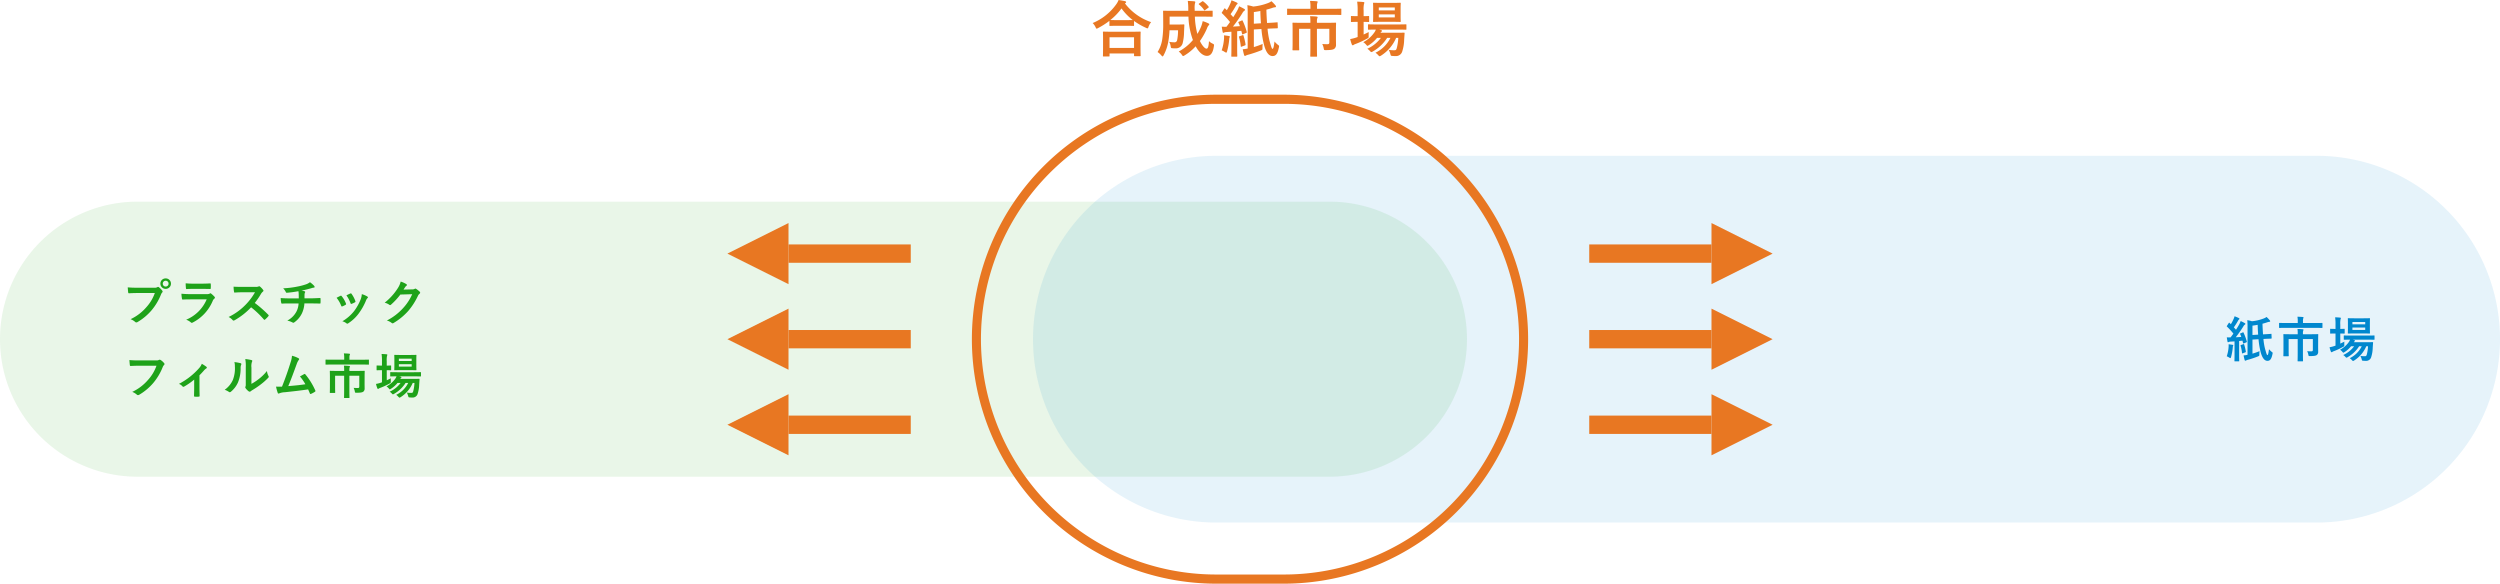
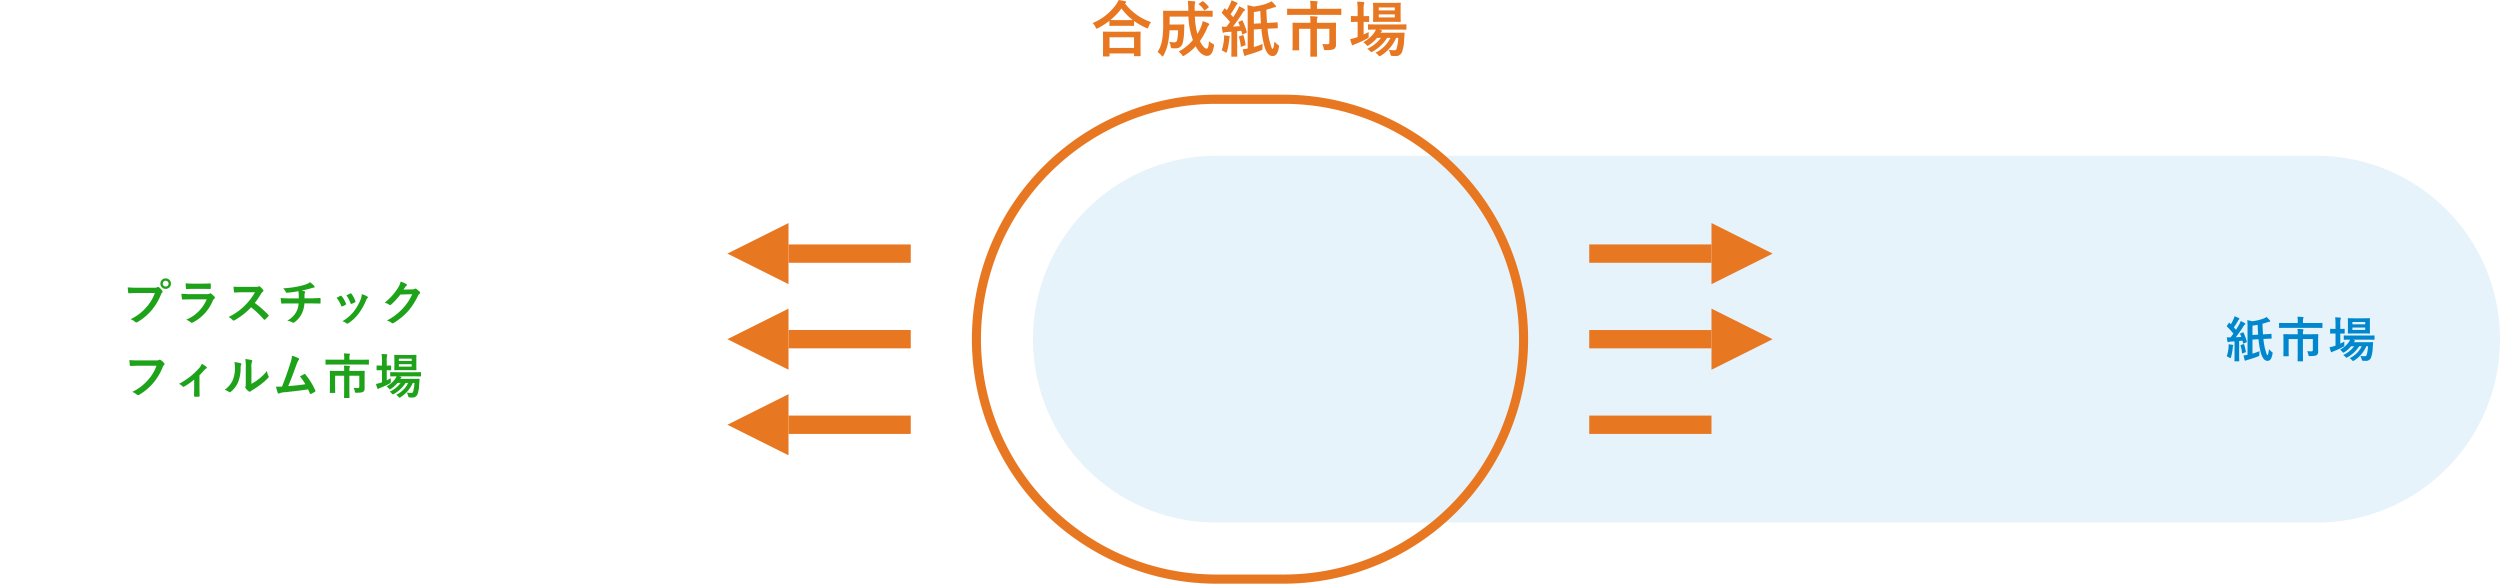
<svg xmlns="http://www.w3.org/2000/svg" width="818" height="190.98" viewBox="0 0 818 190.98">
  <g id="グループ_7210" data-name="グループ 7210" transform="translate(-299 -5872.02)">
-     <path id="パス_1252" data-name="パス 1252" d="M45,0H435a45,45,0,0,1,0,90H45A45,45,0,0,1,45,0Z" transform="translate(299 5938)" fill="#1ea219" opacity="0.1" />
    <path id="パス_1251" data-name="パス 1251" d="M60,0H420a60,60,0,0,1,0,120H60A60,60,0,0,1,60,0Z" transform="translate(637 5923)" fill="#0087ce" opacity="0.1" />
    <path id="パス_1253" data-name="パス 1253" d="M80,3A76.626,76.626,0,0,0,36.951,16.149a77.233,77.233,0,0,0-27.9,33.88,76.895,76.895,0,0,0,7.1,73.02,77.234,77.234,0,0,0,33.88,27.9A76.515,76.515,0,0,0,80,157h22a76.626,76.626,0,0,0,43.049-13.149,77.234,77.234,0,0,0,27.9-33.88,76.895,76.895,0,0,0-7.1-73.02,77.234,77.234,0,0,0-33.88-27.9A76.515,76.515,0,0,0,102,3H80m0-3h22a80,80,0,0,1,0,160H80A80,80,0,0,1,80,0Z" transform="translate(617 5903)" fill="#e87722" />
    <path id="パス_1254" data-name="パス 1254" d="M9.008-5.872l1.984-.112a24.911,24.911,0,0,0,.736,4.352c.528,1.888,1.28,2.72,2.176,2.72.848,0,1.312-.56,1.648-2.192.112-.5.08-.512-.208-.72a6.285,6.285,0,0,1-.928-.9C14.24-1.44,14.144-.8,13.872-.8c-.192,0-.416-.9-.768-2.112a20.8,20.8,0,0,1-.512-3.152l.16-.016c1.52-.08,2.192-.08,2.368-.1.112,0,.16-.048.16-.208l-.048-1.184c0-.16,0-.192-.16-.176-.208.032-.848.08-2.368.16l-.24.016c-.08-1.056-.144-2.24-.176-3.488.5-.128,1.008-.272,1.52-.448a2.921,2.921,0,0,1,.72-.176c.176,0,.272-.064.272-.176a.411.411,0,0,0-.112-.288,9.971,9.971,0,0,0-1.072-1.12,4.014,4.014,0,0,1-.944.5,14.762,14.762,0,0,1-3.84.9,9.156,9.156,0,0,0-1.52-.352,21.156,21.156,0,0,1,.08,2.384V-.88a9.766,9.766,0,0,1-1.3.192c.128.608.24,1.12.368,1.536.048.144.112.192.224.192a.47.47,0,0,0,.272-.1A2.682,2.682,0,0,1,7.536.736,30.874,30.874,0,0,0,10.784-.352c.48-.192.48-.192.48-.688,0-.352.016-.72.048-1.04a23.4,23.4,0,0,1-2.3.816Zm0-1.5v-3.056c.544-.064,1.1-.16,1.7-.272.032,1.152.08,2.224.16,3.216ZM5.152-7.92c-.224.1-.24.112-.176.272q.216.456.384.912c-.624.048-1.232.08-1.824.112a39.29,39.29,0,0,0,2.448-3.488,1.9,1.9,0,0,1,.528-.656c.128-.064.176-.128.176-.24,0-.1-.048-.16-.192-.24a13,13,0,0,0-1.344-.688,8.239,8.239,0,0,1-.48,1.1c-.336.592-.688,1.168-1.056,1.744l-.7-.784A21.808,21.808,0,0,0,4.3-12.064a.976.976,0,0,1,.3-.384c.08-.064.144-.128.144-.208,0-.1-.064-.176-.208-.256A13.463,13.463,0,0,0,3.152-13.5a4.891,4.891,0,0,1-.368.992,11.641,11.641,0,0,1-.848,1.6c-.128-.128-.272-.256-.4-.4q-.1-.1-.144-.1c-.048,0-.1.048-.16.144L.7-10.432c-.112.176-.16.224-.016.336a23,23,0,0,1,2.08,2.272c-.3.432-.608.848-.928,1.248A11.01,11.01,0,0,1,.608-6.608c.08.56.144.96.224,1.344.032.16.08.272.176.272a.382.382,0,0,0,.224-.08A1.842,1.842,0,0,1,1.84-5.2l1.3-.08v4.256c0,1.472-.032,2-.032,2.1,0,.16.016.176.176.176H4.5c.16,0,.176-.016.176-.176,0-.08-.032-.624-.032-2.1V-5.408L5.728-5.52l.192.768c.032.176.08.208.272.128l.752-.32c.208-.1.256-.112.208-.288A17.429,17.429,0,0,0,6.1-8.112c-.08-.16-.08-.192-.288-.1ZM.592-.4a4.235,4.235,0,0,1,.8.416,1.015,1.015,0,0,0,.384.176C1.888.192,1.92.08,2-.16a17.735,17.735,0,0,0,.56-3.056,1.558,1.558,0,0,1,.08-.528.425.425,0,0,0,.08-.224c0-.08-.048-.144-.256-.192C2.208-4.208,1.6-4.288,1.2-4.336a8.067,8.067,0,0,1,0,.88A12.179,12.179,0,0,1,.592-.4Zm4.72-3.712c-.192.064-.24.08-.192.256a11.85,11.85,0,0,1,.464,2.368c.016.16.048.192.272.1l.768-.288c.208-.08.224-.112.208-.288A14.836,14.836,0,0,0,6.3-4.224c-.048-.176-.08-.208-.272-.144ZM30.5-5.6c0-1.184.032-1.76.032-1.872,0-.16-.016-.176-.176-.176-.1,0-.656.032-2.224.032H25.52v-.272a2.771,2.771,0,0,1,.08-.88.831.831,0,0,0,.1-.3c0-.1-.1-.16-.256-.176-.576-.064-1.136-.08-1.712-.1a9.393,9.393,0,0,1,.08,1.488v.24H21.5c-1.568,0-2.128-.032-2.224-.032-.144,0-.16.016-.16.176,0,.112.032.608.032,1.728v3.328c0,1.264-.032,1.728-.032,1.824,0,.16.016.176.16.176H20.7c.16,0,.176-.016.176-.176,0-.1-.032-.576-.032-1.792V-6.048h2.96V-1.28c0,1.52-.032,2.256-.032,2.368,0,.144.016.16.192.16h1.408c.16,0,.176-.016.176-.16,0-.1-.032-.848-.032-2.368V-6.048h3.248v3.5c0,.416-.128.528-.528.528-.416,0-.832-.016-1.328-.048a4.166,4.166,0,0,1,.4,1.216c.08.384.1.384.592.384,1.472-.016,1.92-.144,2.224-.4a1.291,1.291,0,0,0,.384-1.056c0-.528-.016-.992-.016-1.568Zm-.768-4.1c1.424,0,1.9.032,2,.032.16,0,.176-.016.176-.176v-1.28c0-.176-.016-.192-.176-.192-.1,0-.576.032-2,.032H25.536v-.576a2.947,2.947,0,0,1,.08-.928.9.9,0,0,0,.1-.32c0-.08-.112-.128-.256-.144-.576-.064-1.168-.08-1.744-.1a7.368,7.368,0,0,1,.112,1.5v.56H19.888c-1.424,0-1.9-.032-2-.032-.16,0-.176.016-.176.192v1.28c0,.16.016.176.176.176.1,0,.576-.032,2-.032ZM46.816-3.68A12.966,12.966,0,0,1,46.4-.928c-.144.448-.272.5-.624.5a8.649,8.649,0,0,1-1.456-.1A5.381,5.381,0,0,1,44.736.528c.128.5.128.5.5.528a6.823,6.823,0,0,0,.816.032A1.691,1.691,0,0,0,47.856-.144a10.79,10.79,0,0,0,.5-3.072l.112-1.616c.016-.176-.032-.208-.208-.208-.1,0-.56.032-1.92.032H42.16a.778.778,0,0,1,.256-.288.214.214,0,0,0,.128-.208c0-.064-.08-.16-.224-.208l-.528-.128h4.8c1.552,0,2.1.032,2.176.032.16,0,.176-.016.176-.192V-7.04c0-.16-.016-.176-.176-.176-.08,0-.624.032-2.176.032h-5.36c-1.552,0-2.08-.032-2.176-.032-.16,0-.176.016-.176.176V-6c0,.176.016.192.176.192.08,0,.576-.032,1.888-.032a3.3,3.3,0,0,1-.336.672,8.176,8.176,0,0,1-2.96,2.624,3.361,3.361,0,0,1,.768.672c.16.192.24.288.336.288s.192-.08.4-.208A8.774,8.774,0,0,0,41.264-3.68h1.008A9.14,9.14,0,0,1,38.7-.816a2.846,2.846,0,0,1,.672.56c.192.208.272.3.4.3a.958.958,0,0,0,.4-.176A10.665,10.665,0,0,0,43.9-3.68h.864a8.514,8.514,0,0,1-3.936,3.9,3.04,3.04,0,0,1,.7.608c.192.208.288.3.4.3.1,0,.192-.064.384-.176a10.262,10.262,0,0,0,3.936-4.64Zm-4.48-9.152c-1.392,0-1.84-.032-1.952-.032-.16,0-.176.016-.176.176,0,.1.032.48.032,1.36v1.936c0,.912-.032,1.264-.032,1.376,0,.16.016.176.176.176.112,0,.56-.032,1.952-.032h3.008c1.376,0,1.824.032,1.936.032.16,0,.176-.016.176-.176,0-.1-.032-.464-.032-1.376v-1.936c0-.88.032-1.264.032-1.36,0-.16-.016-.176-.176-.176-.112,0-.56.032-1.936.032ZM45.9-9.024H41.712v-.784H45.9Zm0-2.608v.768H41.712v-.768Zm-8.16,3.776c.864,0,1.168.032,1.264.032.16,0,.176-.016.176-.176V-9.216c0-.16-.016-.176-.176-.176-.1,0-.4.032-1.264.032v-1.424a6.744,6.744,0,0,1,.1-1.776.817.817,0,0,0,.1-.32c0-.08-.1-.16-.256-.176-.528-.048-1.008-.08-1.632-.1a14.808,14.808,0,0,1,.128,2.416V-9.36h-.128c-1.056,0-1.376-.032-1.472-.032-.144,0-.16.016-.16.176V-8c0,.16.016.176.16.176.1,0,.416-.032,1.472-.032h.128v3.968c-.128.048-.256.08-.368.128a10.944,10.944,0,0,1-1.584.4,10.318,10.318,0,0,0,.432,1.424c.08.16.144.208.24.208a.493.493,0,0,0,.288-.144A2.442,2.442,0,0,1,35.7-2.1,22.506,22.506,0,0,0,38.64-3.472c.432-.24.432-.208.416-.736,0-.352,0-.72.016-.992-.448.24-.9.448-1.328.656Z" transform="translate(1027 5989)" fill="#0087ce" />
    <path id="パス_1256" data-name="パス 1256" d="M-46.2,1.5c.22,0,.24-.02.24-.22V.52h8.02v.66c0,.2.02.22.22.22h1.7c.22,0,.24-.02.24-.22,0-.1-.04-.64-.04-3.52V-4.3c0-1.42.04-2,.04-2.12,0-.2-.02-.22-.24-.22-.12,0-.82.04-2.74.04h-6.4c-1.92,0-2.62-.04-2.74-.04-.2,0-.22.02-.22.22,0,.12.04.7.04,2.42v1.72c0,2.9-.04,3.44-.04,3.56,0,.2.02.22.22.22Zm.24-6.28h8.02V-1.3h-8.02ZM-46-8.72c0,.2.02.22.22.22.14,0,.66-.04,2.26-.04h3.1c1.6,0,2.14.04,2.26.04.2,0,.22-.02.22-.22v-1.4a21.781,21.781,0,0,0,3.9,2.24,1.2,1.2,0,0,0,.48.18c.16,0,.24-.14.36-.52a5.317,5.317,0,0,1,.84-1.52,18.048,18.048,0,0,1-8.54-6.1.539.539,0,0,1,.16-.14.341.341,0,0,0,.2-.3c0-.18-.12-.24-.36-.32-.58-.14-1.32-.26-2.1-.38a6.257,6.257,0,0,1-.78,1.42,17.807,17.807,0,0,1-7.7,6.12,4.848,4.848,0,0,1,.94,1.34c.16.36.24.5.38.5a1.451,1.451,0,0,0,.46-.2A24.668,24.668,0,0,0-46-10.16Zm2.48-1.68c-1.36,0-1.92-.02-2.16-.04a19.771,19.771,0,0,0,3.64-3.78,17.886,17.886,0,0,0,3.68,3.8c-.28,0-.88.02-2.06.02Zm28.42-1.14c1.88,0,2.54.04,2.66.04.2,0,.22-.02.22-.22v-1.52c0-.22-.02-.24-.22-.24-.12,0-.78.04-2.66.04h-3v-.48a7.227,7.227,0,0,1,.1-2,.956.956,0,0,0,.1-.38c0-.12-.1-.22-.3-.24-.72-.08-1.4-.1-2.16-.14a19,19,0,0,1,.16,2.82v.42h-5.32c-1.9,0-2.56-.04-2.68-.04-.22,0-.24.02-.24.24,0,.12.04,1.3.04,4.02a32.648,32.648,0,0,1-.28,4.84A10.674,10.674,0,0,1-30.24.04,6.276,6.276,0,0,1-29,1.16c.18.22.3.32.4.32s.2-.12.34-.38A14.979,14.979,0,0,0-26.7-3.58a25.947,25.947,0,0,0,.36-3.5h2.8a16.427,16.427,0,0,1-.3,3.22.848.848,0,0,1-.96.72,9.146,9.146,0,0,1-1.64-.16,4.192,4.192,0,0,1,.48,1.44c.1.62.12.62.58.66a8.7,8.7,0,0,0,1.02.04,2.282,2.282,0,0,0,2.32-1.66,15.767,15.767,0,0,0,.46-3.72c.04-.6.06-1.44.1-2.2,0-.22-.04-.26-.24-.26-.12,0-.48.04-1.7.04H-26.3v-2.58h6.16a24.251,24.251,0,0,0,1.46,7.66A15.853,15.853,0,0,1-23.32-.12,4.72,4.72,0,0,1-22.3.94c.2.3.3.42.42.42a1.269,1.269,0,0,0,.48-.22,15.726,15.726,0,0,0,3.62-2.98c1,1.86,2.32,3.14,3.7,3.14,1.22,0,1.94-.98,2.26-3.12.1-.62.1-.62-.48-.92a3.974,3.974,0,0,1-1.12-.78c-.12,1.86-.36,2.46-.82,2.46-.5,0-1.42-.96-2.14-2.5A22.472,22.472,0,0,0-14.1-7.62a3.066,3.066,0,0,1,.5-.98c.14-.16.28-.28.28-.42,0-.12-.1-.22-.3-.32a11.715,11.715,0,0,0-1.86-.72,9.892,9.892,0,0,1-.54,1.84,16.211,16.211,0,0,1-1.2,2.34,25.39,25.39,0,0,1-.82-5.66Zm-1.52-4.3c-.1.08-.16.12-.16.18s.04.1.12.18a7.705,7.705,0,0,1,1.62,1.76c.06.08.1.14.16.14s.14-.06.26-.14l.96-.72c.22-.14.22-.22.1-.38a9.047,9.047,0,0,0-1.72-1.68c-.16-.12-.22-.12-.42.02ZM1.26-7.34l2.48-.14a31.139,31.139,0,0,0,.92,5.44c.66,2.36,1.6,3.4,2.72,3.4,1.06,0,1.64-.7,2.06-2.74.14-.62.1-.64-.26-.9A7.857,7.857,0,0,1,8.02-3.4C7.8-1.8,7.68-1,7.34-1c-.24,0-.52-1.12-.96-2.64a26,26,0,0,1-.64-3.94l.2-.02c1.9-.1,2.74-.1,2.96-.12.14,0,.2-.06.2-.26L9.04-9.46c0-.2,0-.24-.2-.22-.26.04-1.06.1-2.96.2l-.3.02c-.1-1.32-.18-2.8-.22-4.36.62-.16,1.26-.34,1.9-.56a3.652,3.652,0,0,1,.9-.22c.22,0,.34-.08.34-.22a.513.513,0,0,0-.14-.36,12.464,12.464,0,0,0-1.34-1.4,5.017,5.017,0,0,1-1.18.62,18.452,18.452,0,0,1-4.8,1.12,11.445,11.445,0,0,0-1.9-.44,26.445,26.445,0,0,1,.1,2.98V-1.1a12.208,12.208,0,0,1-1.62.24c.16.76.3,1.4.46,1.92.06.18.14.24.28.24a.587.587,0,0,0,.34-.12A3.352,3.352,0,0,1-.58.92,38.593,38.593,0,0,0,3.48-.44c.6-.24.6-.24.6-.86,0-.44.02-.9.06-1.3A29.248,29.248,0,0,1,1.26-1.58Zm0-1.88v-3.82c.68-.08,1.38-.2,2.12-.34.04,1.44.1,2.78.2,4.02ZM-3.56-9.9c-.28.12-.3.14-.22.34q.27.57.48,1.14c-.78.06-1.54.1-2.28.14a49.113,49.113,0,0,0,3.06-4.36,2.38,2.38,0,0,1,.66-.82c.16-.08.22-.16.22-.3,0-.12-.06-.2-.24-.3a16.247,16.247,0,0,0-1.68-.86,10.3,10.3,0,0,1-.6,1.38c-.42.74-.86,1.46-1.32,2.18l-.88-.98a27.259,27.259,0,0,0,1.74-2.74,1.22,1.22,0,0,1,.38-.48c.1-.08.18-.16.18-.26,0-.12-.08-.22-.26-.32a16.829,16.829,0,0,0-1.74-.74,6.113,6.113,0,0,1-.46,1.24,14.551,14.551,0,0,1-1.06,2c-.16-.16-.34-.32-.5-.5q-.12-.12-.18-.12c-.06,0-.12.06-.2.18l-.66,1.04c-.14.22-.2.28-.02.42a28.756,28.756,0,0,1,2.6,2.84c-.38.54-.76,1.06-1.16,1.56a13.763,13.763,0,0,1-1.54-.04c.1.7.18,1.2.28,1.68.04.2.1.34.22.34a.478.478,0,0,0,.28-.1A2.3,2.3,0,0,1-7.7-6.5l1.62-.1v5.32c0,1.84-.04,2.5-.04,2.62,0,.2.02.22.22.22h1.52c.2,0,.22-.02.22-.22,0-.1-.04-.78-.04-2.62V-6.76l1.36-.14.24.96c.04.22.1.26.34.16l.94-.4c.26-.12.32-.14.26-.36a21.786,21.786,0,0,0-1.32-3.6c-.1-.2-.1-.24-.36-.12ZM-9.26-.5a5.294,5.294,0,0,1,1,.52,1.269,1.269,0,0,0,.48.22c.14,0,.18-.14.28-.44a22.169,22.169,0,0,0,.7-3.82,1.948,1.948,0,0,1,.1-.66.531.531,0,0,0,.1-.28c0-.1-.06-.18-.32-.24C-7.24-5.26-8-5.36-8.5-5.42a10.083,10.083,0,0,1,0,1.1A15.224,15.224,0,0,1-9.26-.5Zm5.9-4.64c-.24.08-.3.1-.24.32a14.812,14.812,0,0,1,.58,2.96c.02.2.06.24.34.12l.96-.36c.26-.1.28-.14.26-.36a18.544,18.544,0,0,0-.66-2.82c-.06-.22-.1-.26-.34-.18ZM28.12-7c0-1.48.04-2.2.04-2.34,0-.2-.02-.22-.22-.22-.12,0-.82.04-2.78.04H21.9v-.34a3.464,3.464,0,0,1,.1-1.1,1.039,1.039,0,0,0,.12-.38c0-.12-.12-.2-.32-.22-.72-.08-1.42-.1-2.14-.12a11.742,11.742,0,0,1,.1,1.86v.3H16.88c-1.96,0-2.66-.04-2.78-.04-.18,0-.2.02-.2.22,0,.14.04.76.04,2.16v4.16c0,1.58-.04,2.16-.04,2.28,0,.2.02.22.2.22h1.78c.2,0,.22-.02.22-.22,0-.12-.04-.72-.04-2.24V-7.56h3.7V-1.6c0,1.9-.04,2.82-.04,2.96,0,.18.02.2.24.2h1.76c.2,0,.22-.02.22-.2,0-.12-.04-1.06-.04-2.96V-7.56h4.06v4.38c0,.52-.16.66-.66.66-.52,0-1.04-.02-1.66-.06a5.207,5.207,0,0,1,.5,1.52c.1.48.12.48.74.48,1.84-.02,2.4-.18,2.78-.5a1.614,1.614,0,0,0,.48-1.32c0-.66-.02-1.24-.02-1.96Zm-.96-5.12c1.78,0,2.38.04,2.5.04.2,0,.22-.02.22-.22v-1.6c0-.22-.02-.24-.22-.24-.12,0-.72.04-2.5.04H21.92v-.72a3.684,3.684,0,0,1,.1-1.16,1.129,1.129,0,0,0,.12-.4c0-.1-.14-.16-.32-.18-.72-.08-1.46-.1-2.18-.12a9.209,9.209,0,0,1,.14,1.88v.7H14.86c-1.78,0-2.38-.04-2.5-.04-.2,0-.22.02-.22.24v1.6c0,.2.02.22.22.22.12,0,.72-.04,2.5-.04ZM48.52-4.6A16.208,16.208,0,0,1,48-1.16c-.18.56-.34.62-.78.62A10.812,10.812,0,0,1,45.4-.66,6.726,6.726,0,0,1,45.92.66c.16.62.16.62.62.66a8.529,8.529,0,0,0,1.02.04A2.114,2.114,0,0,0,49.82-.18a13.487,13.487,0,0,0,.62-3.84l.14-2.02c.02-.22-.04-.26-.26-.26-.12,0-.7.04-2.4.04H42.7a.973.973,0,0,1,.32-.36.268.268,0,0,0,.16-.26c0-.08-.1-.2-.28-.26l-.66-.16h6c1.94,0,2.62.04,2.72.04.2,0,.22-.02.22-.24V-8.8c0-.2-.02-.22-.22-.22-.1,0-.78.04-2.72.04h-6.7c-1.94,0-2.6-.04-2.72-.04-.2,0-.22.02-.22.22v1.3c0,.22.02.24.22.24.1,0,.72-.04,2.36-.04a4.122,4.122,0,0,1-.42.84,10.22,10.22,0,0,1-3.7,3.28,4.2,4.2,0,0,1,.96.84c.2.24.3.36.42.36s.24-.1.5-.26A10.967,10.967,0,0,0,41.58-4.6h1.26a11.425,11.425,0,0,1-4.46,3.58,3.558,3.558,0,0,1,.84.7c.24.26.34.38.5.38a1.2,1.2,0,0,0,.5-.22A13.332,13.332,0,0,0,44.88-4.6h1.08A10.643,10.643,0,0,1,41.04.28a3.8,3.8,0,0,1,.88.76c.24.26.36.38.5.38.12,0,.24-.08.48-.22a12.827,12.827,0,0,0,4.92-5.8Zm-5.6-11.44c-1.74,0-2.3-.04-2.44-.04-.2,0-.22.02-.22.22,0,.12.04.6.04,1.7v2.42c0,1.14-.04,1.58-.04,1.72,0,.2.02.22.22.22.14,0,.7-.04,2.44-.04h3.76c1.72,0,2.28.04,2.42.04.2,0,.22-.02.22-.22,0-.12-.04-.58-.04-1.72v-2.42c0-1.1.04-1.58.04-1.7,0-.2-.02-.22-.22-.22-.14,0-.7.04-2.42.04Zm4.46,4.76H42.14v-.98h5.24Zm0-3.26v.96H42.14v-.96ZM37.18-9.82c1.08,0,1.46.04,1.58.04.2,0,.22-.02.22-.22v-1.52c0-.2-.02-.22-.22-.22-.12,0-.5.04-1.58.04v-1.78a8.43,8.43,0,0,1,.12-2.22,1.021,1.021,0,0,0,.12-.4c0-.1-.12-.2-.32-.22-.66-.06-1.26-.1-2.04-.12a18.511,18.511,0,0,1,.16,3.02v1.72h-.16c-1.32,0-1.72-.04-1.84-.04-.18,0-.2.02-.2.22V-10c0,.2.02.22.2.22.12,0,.52-.04,1.84-.04h.16v4.96c-.16.06-.32.1-.46.16a13.68,13.68,0,0,1-1.98.5,12.9,12.9,0,0,0,.54,1.78c.1.2.18.26.3.26a.617.617,0,0,0,.36-.18,3.052,3.052,0,0,1,.64-.28A28.132,28.132,0,0,0,38.3-4.34c.54-.3.54-.26.52-.92,0-.44,0-.9.02-1.24-.56.3-1.12.56-1.66.82Z" transform="translate(708 5889)" fill="#e87722" />
    <path id="パス_1255" data-name="パス 1255" d="M10.656-9.1a13.467,13.467,0,0,1-2.7,4.56,15.463,15.463,0,0,1-5.232,4,4.757,4.757,0,0,1,1.488.88.561.561,0,0,0,.4.176A.774.774,0,0,0,5.04.368,17.942,17.942,0,0,0,9.584-3.44a18.842,18.842,0,0,0,3.1-5.2,1.926,1.926,0,0,1,.368-.624.438.438,0,0,0,.16-.3.545.545,0,0,0-.128-.32A5.9,5.9,0,0,0,12-10.992a.375.375,0,0,0-.272-.112.51.51,0,0,0-.272.1,1.53,1.53,0,0,1-.88.16H4.864a28,28,0,0,1-3.072-.112c.032.464.1,1.3.144,1.616.032.224.1.336.3.32.688-.032,1.6-.08,2.64-.08Zm3.552-4.784a1.688,1.688,0,0,0-1.728,1.712,1.707,1.707,0,0,0,1.728,1.712,1.707,1.707,0,0,0,1.728-1.712A1.707,1.707,0,0,0,14.208-13.888Zm0,.768a.916.916,0,0,1,.944.944.916.916,0,0,1-.944.944.916.916,0,0,1-.944-.944A.916.916,0,0,1,14.208-13.12Zm12.208,2.656c.976,0,1.728.032,2.256.032.24.016.288-.048.288-.32a8.124,8.124,0,0,0,0-1.248c0-.176-.048-.256-.192-.256-.624.032-1.472.08-2.512.08h-2.88a22.044,22.044,0,0,1-2.624-.112,13.945,13.945,0,0,0,.08,1.536c.016.256.064.352.224.352.672-.048,1.472-.064,2.192-.064ZM27.632-7.04a12.477,12.477,0,0,1-6.72,6.672A4.69,4.69,0,0,1,22.4.464a.522.522,0,0,0,.352.192.768.768,0,0,0,.32-.112A13.985,13.985,0,0,0,29.6-6.528a1.832,1.832,0,0,1,.544-.752.386.386,0,0,0,.176-.3.472.472,0,0,0-.16-.336,9.444,9.444,0,0,0-1.072-.992.412.412,0,0,0-.24-.112.344.344,0,0,0-.208.1,1.76,1.76,0,0,1-.848.176H22.3A28.315,28.315,0,0,1,19.36-8.88a12.129,12.129,0,0,0,.176,1.616c.032.208.1.3.24.3.8-.048,1.6-.064,2.4-.064Zm11.5-4.08c-1.04,0-1.84,0-2.7-.064a9.321,9.321,0,0,0,.144,1.664c.032.176.08.288.208.272.864-.064,1.7-.1,2.528-.1L43.44-9.36a19.626,19.626,0,0,1-3.008,4.016A19.435,19.435,0,0,1,34.8-1.264a4.384,4.384,0,0,1,1.344,1.04.358.358,0,0,0,.272.144,1.013,1.013,0,0,0,.368-.128A23.019,23.019,0,0,0,42.16-4.432,29.125,29.125,0,0,1,46.32-.464a.329.329,0,0,0,.224.128.277.277,0,0,0,.192-.1A8.573,8.573,0,0,0,47.808-1.52a.4.4,0,0,0,.112-.24.364.364,0,0,0-.128-.224A37.62,37.62,0,0,0,43.36-5.856a25.249,25.249,0,0,0,2.048-2.992,2.93,2.93,0,0,1,.592-.7.442.442,0,0,0,.208-.32.426.426,0,0,0-.08-.208,5.833,5.833,0,0,0-1.04-1.12.529.529,0,0,0-.272-.128.267.267,0,0,0-.176.064,2.35,2.35,0,0,1-1.1.144ZM54.944-7.344c-.784,0-1.968-.016-3.1-.112A7.074,7.074,0,0,0,52-6c.048.256.1.384.3.368.784-.064,1.968-.064,2.544-.064H57.7a6.6,6.6,0,0,1-.7,2.656A7.088,7.088,0,0,1,54-.08a6.593,6.593,0,0,1,1.7.608.607.607,0,0,0,.288.1.5.5,0,0,0,.272-.112A7.612,7.612,0,0,0,58.8-2.48,8.683,8.683,0,0,0,59.6-5.7h1.968c1.168,0,2.1.016,3.1.048.192,0,.192-.064.208-.288a11.379,11.379,0,0,0,0-1.28c-.016-.176-.016-.256-.176-.256-.72.032-2.08.112-3.088.112H59.632c0-.544,0-.912.016-1.264a1.542,1.542,0,0,1,.112-.544.8.8,0,0,0,.1-.272.237.237,0,0,0-.208-.224,4.743,4.743,0,0,0-1.04-.208c.944-.192,1.92-.432,2.9-.7.336-.08.672-.224,1.008-.272.256-.016.416-.048.416-.224a.622.622,0,0,0-.208-.448,7.779,7.779,0,0,0-1.312-1.12,4.585,4.585,0,0,1-1.376.72,19.885,19.885,0,0,1-2.64.688,30.236,30.236,0,0,1-4.752.592,4.34,4.34,0,0,1,.816,1.1c.064.176.16.384.4.352A36.264,36.264,0,0,0,57.648-9.7c.048.32.064.528.08.736.016.464.032,1.1.032,1.616Zm15.184-.192a9.458,9.458,0,0,1,1.5,2.576c.08.224.176.3.4.224a6.642,6.642,0,0,0,1.024-.5c.128-.08.192-.128.192-.224a1.082,1.082,0,0,0-.064-.24,8.568,8.568,0,0,0-1.376-2.368.287.287,0,0,0-.416-.112C71.056-8.016,70.672-7.84,70.128-7.536Zm3.216-.816a10.885,10.885,0,0,1,1.344,2.56c.08.224.144.3.32.24a6.608,6.608,0,0,0,1.1-.5c.208-.112.24-.192.16-.432A9.239,9.239,0,0,0,75.04-8.816a.281.281,0,0,0-.416-.128C74.352-8.832,73.984-8.656,73.344-8.352Zm5.04-.384a5.764,5.764,0,0,1-.368,1.7,16.567,16.567,0,0,1-2.16,3.856A13.912,13.912,0,0,1,72.016.144a3.612,3.612,0,0,1,1.36.672.366.366,0,0,0,.256.112.7.7,0,0,0,.384-.176,12.813,12.813,0,0,0,3.3-3.088,19.51,19.51,0,0,0,2.416-4.256,2.2,2.2,0,0,1,.48-.816c.128-.112.176-.192.176-.288s-.08-.176-.208-.272A7.608,7.608,0,0,0,78.384-8.736Zm13.648-1.488c.192-.288.352-.528.528-.8a1.736,1.736,0,0,1,.4-.432.319.319,0,0,0,.176-.272.334.334,0,0,0-.16-.272,7.871,7.871,0,0,0-1.872-.848,6.833,6.833,0,0,1-.944,2.16,18.978,18.978,0,0,1-4.3,4.752,4.34,4.34,0,0,1,1.536.688.384.384,0,0,0,.24.1.5.5,0,0,0,.336-.176,22.284,22.284,0,0,0,3.024-3.28l3.872-.112A16.3,16.3,0,0,1,91.9-4.176,18.432,18.432,0,0,1,86.576-.1,4.211,4.211,0,0,1,88.1.64a.564.564,0,0,0,.368.176.433.433,0,0,0,.256-.08,20.322,20.322,0,0,0,4.864-3.984,22.053,22.053,0,0,0,3.168-4.944,1.927,1.927,0,0,1,.528-.688.461.461,0,0,0,.192-.336.519.519,0,0,0-.208-.368,7.381,7.381,0,0,0-1.088-.864.464.464,0,0,0-.256-.1.322.322,0,0,0-.208.064,1.485,1.485,0,0,1-.8.192ZM11.2,14.688a13.467,13.467,0,0,1-2.7,4.56,15.463,15.463,0,0,1-5.232,4,4.757,4.757,0,0,1,1.488.88.561.561,0,0,0,.4.176.774.774,0,0,0,.432-.144,17.942,17.942,0,0,0,4.544-3.808,18.842,18.842,0,0,0,3.1-5.2,1.926,1.926,0,0,1,.368-.624.546.546,0,0,0,.224-.4.4.4,0,0,0-.112-.272A4.924,4.924,0,0,0,12.544,12.8a.782.782,0,0,0-.3-.08.452.452,0,0,0-.24.064,1.53,1.53,0,0,1-.88.16H5.408a28,28,0,0,1-3.072-.112c.032.464.1,1.3.144,1.616.032.224.1.336.3.32.688-.032,1.6-.08,2.64-.08Zm14.064,3.12c.56-.544,1.04-1.072,1.456-1.552a4.038,4.038,0,0,1,.72-.656.365.365,0,0,0,.24-.3.441.441,0,0,0-.176-.288,13.189,13.189,0,0,0-1.472-.96,4.5,4.5,0,0,1-.848,1.376,22.761,22.761,0,0,1-6.64,5.2,2.779,2.779,0,0,1,1.152.8.444.444,0,0,0,.32.16.352.352,0,0,0,.208-.064,21.4,21.4,0,0,0,3.312-2.3v2.736c0,.848-.032,1.648-.048,2.56-.016.192.08.272.256.288a8.76,8.76,0,0,0,1.3,0c.192-.016.288-.1.272-.288-.016-.816-.048-1.84-.048-2.608ZM42.272,15.28a4.427,4.427,0,0,1,.144-1.776,1.024,1.024,0,0,0,.128-.4c0-.128-.08-.224-.288-.272a15.268,15.268,0,0,0-2-.336,12.776,12.776,0,0,1,.16,2.784v5.008c0,.816.016,1.008-.1,1.216a.491.491,0,0,0-.064.24.638.638,0,0,0,.144.336,4.62,4.62,0,0,0,.96.976.682.682,0,0,0,.336.128.508.508,0,0,0,.32-.128,5.314,5.314,0,0,1,.464-.336,26.571,26.571,0,0,0,2.848-1.92A20.224,20.224,0,0,0,47.7,18.7c.176-.176.24-.288.24-.4a.8.8,0,0,0-.1-.272,4.612,4.612,0,0,1-.5-1.616,15.354,15.354,0,0,1-2.8,2.72,16.266,16.266,0,0,1-2.272,1.488ZM36.688,13.5a4.3,4.3,0,0,1,.16,1.344,10.424,10.424,0,0,1-.672,4.528A7.943,7.943,0,0,1,33.52,22.56a5.67,5.67,0,0,1,1.36.672.544.544,0,0,0,.3.128.725.725,0,0,0,.416-.208,8.242,8.242,0,0,0,2.272-3.008,11.975,11.975,0,0,0,.864-4.7,2.308,2.308,0,0,1,.192-1.088c.1-.224.064-.416-.208-.5A12.935,12.935,0,0,0,36.688,13.5Zm18.848-2.08a8.532,8.532,0,0,1-.464,2.192c-.832,2.688-1.664,5.056-2.8,7.92-.64.016-1.312.032-1.952-.016a14.907,14.907,0,0,0,.56,2.064c.08.224.256.256.464.16a5.387,5.387,0,0,1,1.872-.384c2.608-.272,5.04-.544,7.6-.928.192.416.368.832.56,1.28.048.144.128.224.224.224a.426.426,0,0,0,.192-.048,8.058,8.058,0,0,0,1.216-.656c.144-.08.208-.176.208-.272a.387.387,0,0,0-.064-.208A22.5,22.5,0,0,0,59.92,17.52c-.112-.128-.208-.192-.384-.1-.448.24-.912.512-1.392.768a15.949,15.949,0,0,1,1.776,2.56c-1.792.272-3.136.4-5.6.608,1.008-2.4,1.856-4.752,2.752-7.2a5.141,5.141,0,0,1,.656-1.328.537.537,0,0,0,.16-.32c0-.1-.08-.176-.192-.256A8.687,8.687,0,0,0,55.536,11.424ZM79.3,18.4c0-1.184.032-1.76.032-1.872,0-.16-.016-.176-.176-.176-.1,0-.656.032-2.224.032H74.32v-.272a2.771,2.771,0,0,1,.08-.88.831.831,0,0,0,.1-.3c0-.1-.1-.16-.256-.176-.576-.064-1.136-.08-1.712-.1a9.394,9.394,0,0,1,.08,1.488v.24H70.3c-1.568,0-2.128-.032-2.224-.032-.144,0-.16.016-.16.176,0,.112.032.608.032,1.728v3.328c0,1.264-.032,1.728-.032,1.824,0,.16.016.176.16.176H69.5c.16,0,.176-.016.176-.176,0-.1-.032-.576-.032-1.792V17.952h2.96V22.72c0,1.52-.032,2.256-.032,2.368,0,.144.016.16.192.16h1.408c.16,0,.176-.016.176-.16,0-.1-.032-.848-.032-2.368V17.952h3.248v3.5c0,.416-.128.528-.528.528-.416,0-.832-.016-1.328-.048a4.166,4.166,0,0,1,.4,1.216c.08.384.1.384.592.384,1.472-.016,1.92-.144,2.224-.4a1.291,1.291,0,0,0,.384-1.056c0-.528-.016-.992-.016-1.568Zm-.768-4.1c1.424,0,1.9.032,2,.032.16,0,.176-.016.176-.176V12.88c0-.176-.016-.192-.176-.192-.1,0-.576.032-2,.032H74.336v-.576a2.947,2.947,0,0,1,.08-.928.9.9,0,0,0,.1-.32c0-.08-.112-.128-.256-.144-.576-.064-1.168-.08-1.744-.1a7.368,7.368,0,0,1,.112,1.5v.56H68.688c-1.424,0-1.9-.032-2-.032-.16,0-.176.016-.176.192v1.28c0,.16.016.176.176.176.1,0,.576-.032,2-.032ZM95.616,20.32a12.967,12.967,0,0,1-.416,2.752c-.144.448-.272.5-.624.5a8.649,8.649,0,0,1-1.456-.1,5.381,5.381,0,0,1,.416,1.056c.128.5.128.5.5.528a6.823,6.823,0,0,0,.816.032,1.691,1.691,0,0,0,1.808-1.232,10.79,10.79,0,0,0,.5-3.072l.112-1.616c.016-.176-.032-.208-.208-.208-.1,0-.56.032-1.92.032H90.96a.778.778,0,0,1,.256-.288.214.214,0,0,0,.128-.208c0-.064-.08-.16-.224-.208l-.528-.128h4.8c1.552,0,2.1.032,2.176.032.16,0,.176-.016.176-.192V16.96c0-.16-.016-.176-.176-.176-.08,0-.624.032-2.176.032h-5.36c-1.552,0-2.08-.032-2.176-.032-.16,0-.176.016-.176.176V18c0,.176.016.192.176.192.08,0,.576-.032,1.888-.032a3.3,3.3,0,0,1-.336.672,8.176,8.176,0,0,1-2.96,2.624,3.361,3.361,0,0,1,.768.672c.16.192.24.288.336.288s.192-.08.4-.208a8.774,8.774,0,0,0,2.112-1.888h1.008A9.14,9.14,0,0,1,87.5,23.184a2.846,2.846,0,0,1,.672.56c.192.208.272.3.4.3a.958.958,0,0,0,.4-.176A10.665,10.665,0,0,0,92.7,20.32h.864a8.514,8.514,0,0,1-3.936,3.9,3.04,3.04,0,0,1,.7.608c.192.208.288.3.4.3.1,0,.192-.064.384-.176a10.262,10.262,0,0,0,3.936-4.64Zm-4.48-9.152c-1.392,0-1.84-.032-1.952-.032-.16,0-.176.016-.176.176,0,.1.032.48.032,1.36v1.936c0,.912-.032,1.264-.032,1.376,0,.16.016.176.176.176.112,0,.56-.032,1.952-.032h3.008c1.376,0,1.824.032,1.936.032.16,0,.176-.016.176-.176,0-.1-.032-.464-.032-1.376V12.672c0-.88.032-1.264.032-1.36,0-.16-.016-.176-.176-.176-.112,0-.56.032-1.936.032ZM94.7,14.976H90.512v-.784H94.7Zm0-2.608v.768H90.512v-.768Zm-8.16,3.776c.864,0,1.168.032,1.264.032.16,0,.176-.016.176-.176V14.784c0-.16-.016-.176-.176-.176-.1,0-.4.032-1.264.032V13.216a6.744,6.744,0,0,1,.1-1.776.817.817,0,0,0,.1-.32c0-.08-.1-.16-.256-.176-.528-.048-1.008-.08-1.632-.1a14.809,14.809,0,0,1,.128,2.416V14.64h-.128c-1.056,0-1.376-.032-1.472-.032-.144,0-.16.016-.16.176V16c0,.16.016.176.16.176.1,0,.416-.032,1.472-.032h.128v3.968c-.128.048-.256.08-.368.128a10.944,10.944,0,0,1-1.584.4,10.318,10.318,0,0,0,.432,1.424c.08.16.144.208.24.208a.493.493,0,0,0,.288-.144A2.442,2.442,0,0,1,84.5,21.9a22.505,22.505,0,0,0,2.944-1.376c.432-.24.432-.208.416-.736,0-.352,0-.72.016-.992-.448.24-.9.448-1.328.656Z" transform="translate(339 5977)" fill="#1ea219" />
    <g id="グループ_2921" data-name="グループ 2921" transform="translate(-10309 19679)">
      <rect id="長方形_2505" data-name="長方形 2505" width="40" height="6" transform="translate(10866 -13699)" fill="#e87722" />
      <rect id="長方形_2506" data-name="長方形 2506" width="40" height="6" transform="translate(10866 -13727)" fill="#e87722" />
      <rect id="長方形_2507" data-name="長方形 2507" width="40" height="6" transform="translate(10866 -13671)" fill="#e87722" />
      <path id="多角形_55" data-name="多角形 55" d="M10,0,20,20H0Z" transform="translate(10846 -13686) rotate(-90)" fill="#e87722" />
      <path id="多角形_56" data-name="多角形 56" d="M10,0,20,20H0Z" transform="translate(10846 -13714) rotate(-90)" fill="#e87722" />
      <path id="多角形_57" data-name="多角形 57" d="M10,0,20,20H0Z" transform="translate(10846 -13658) rotate(-90)" fill="#e87722" />
    </g>
    <g id="グループ_7206" data-name="グループ 7206" transform="translate(11725 -7713) rotate(180)">
      <rect id="長方形_2505-2" data-name="長方形 2505" width="40" height="6" transform="translate(10866 -13699)" fill="#e87722" />
      <rect id="長方形_2506-2" data-name="長方形 2506" width="40" height="6" transform="translate(10866 -13727)" fill="#e87722" />
      <rect id="長方形_2507-2" data-name="長方形 2507" width="40" height="6" transform="translate(10866 -13671)" fill="#e87722" />
      <path id="多角形_55-2" data-name="多角形 55" d="M10,0,20,20H0Z" transform="translate(10846 -13686) rotate(-90)" fill="#e87722" />
-       <path id="多角形_56-2" data-name="多角形 56" d="M10,0,20,20H0Z" transform="translate(10846 -13714) rotate(-90)" fill="#e87722" />
+       <path id="多角形_56-2" data-name="多角形 56" d="M10,0,20,20Z" transform="translate(10846 -13714) rotate(-90)" fill="#e87722" />
      <path id="多角形_57-2" data-name="多角形 57" d="M10,0,20,20H0Z" transform="translate(10846 -13658) rotate(-90)" fill="#e87722" />
    </g>
  </g>
</svg>